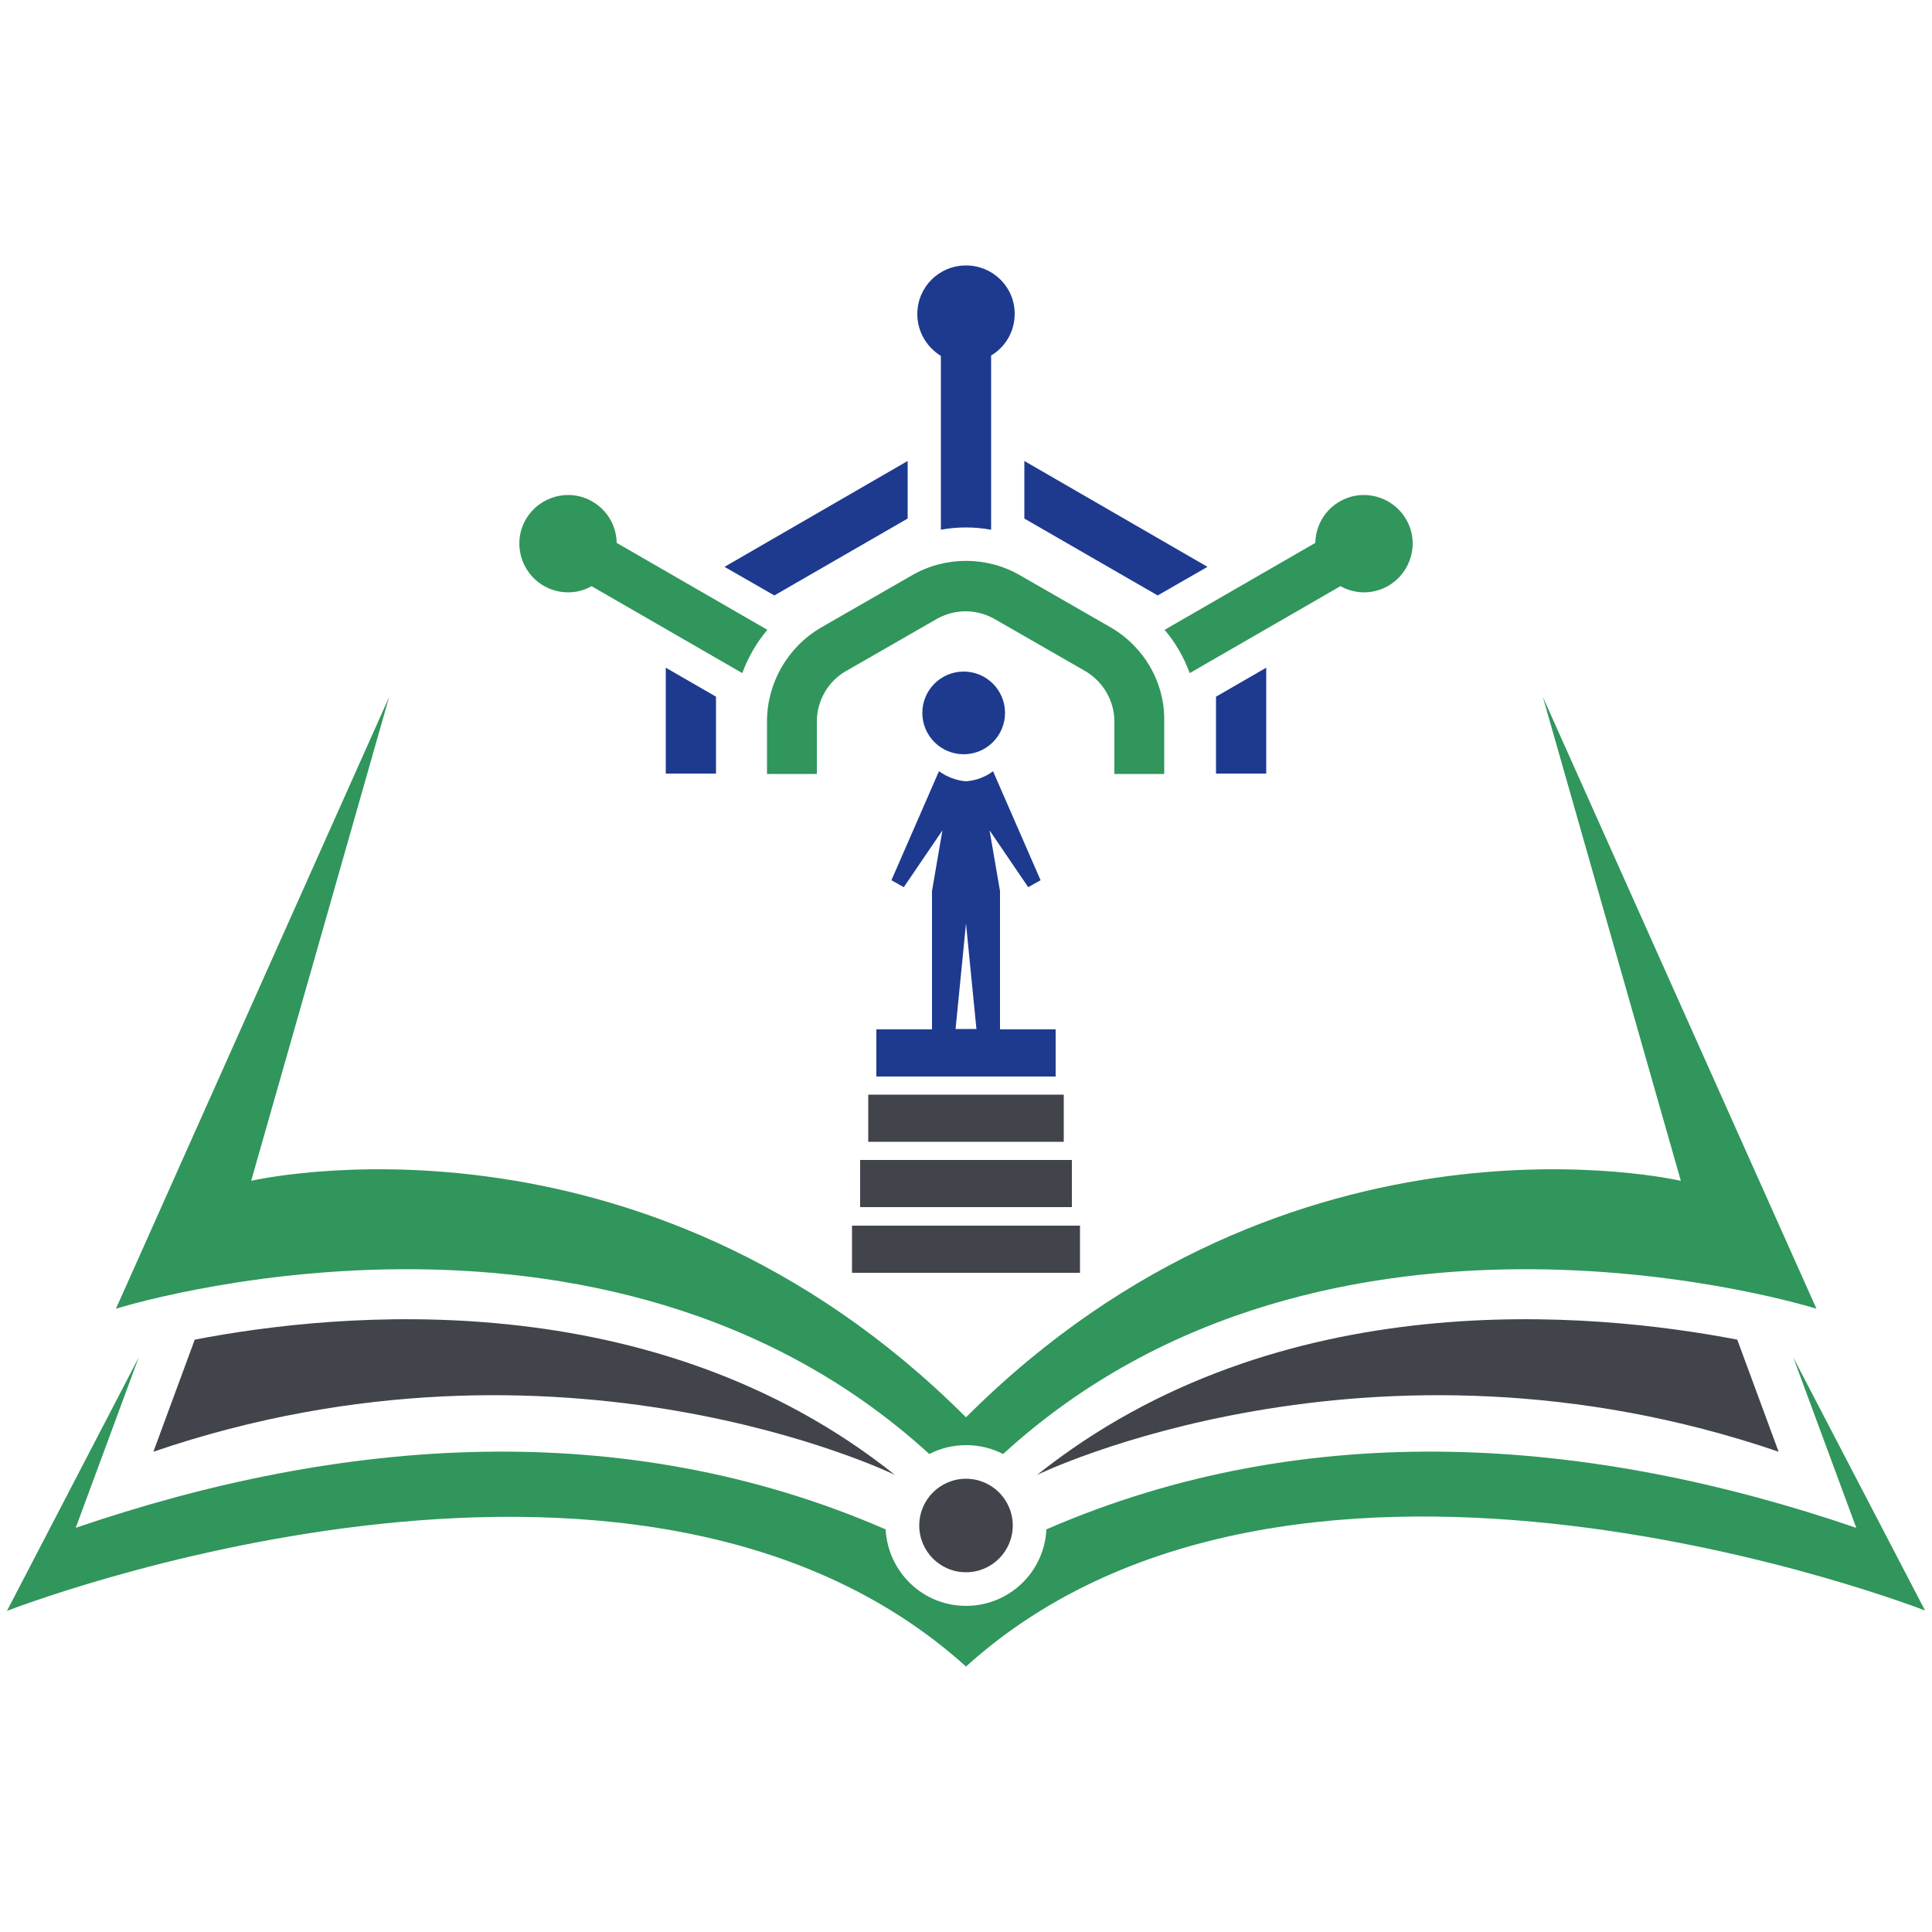
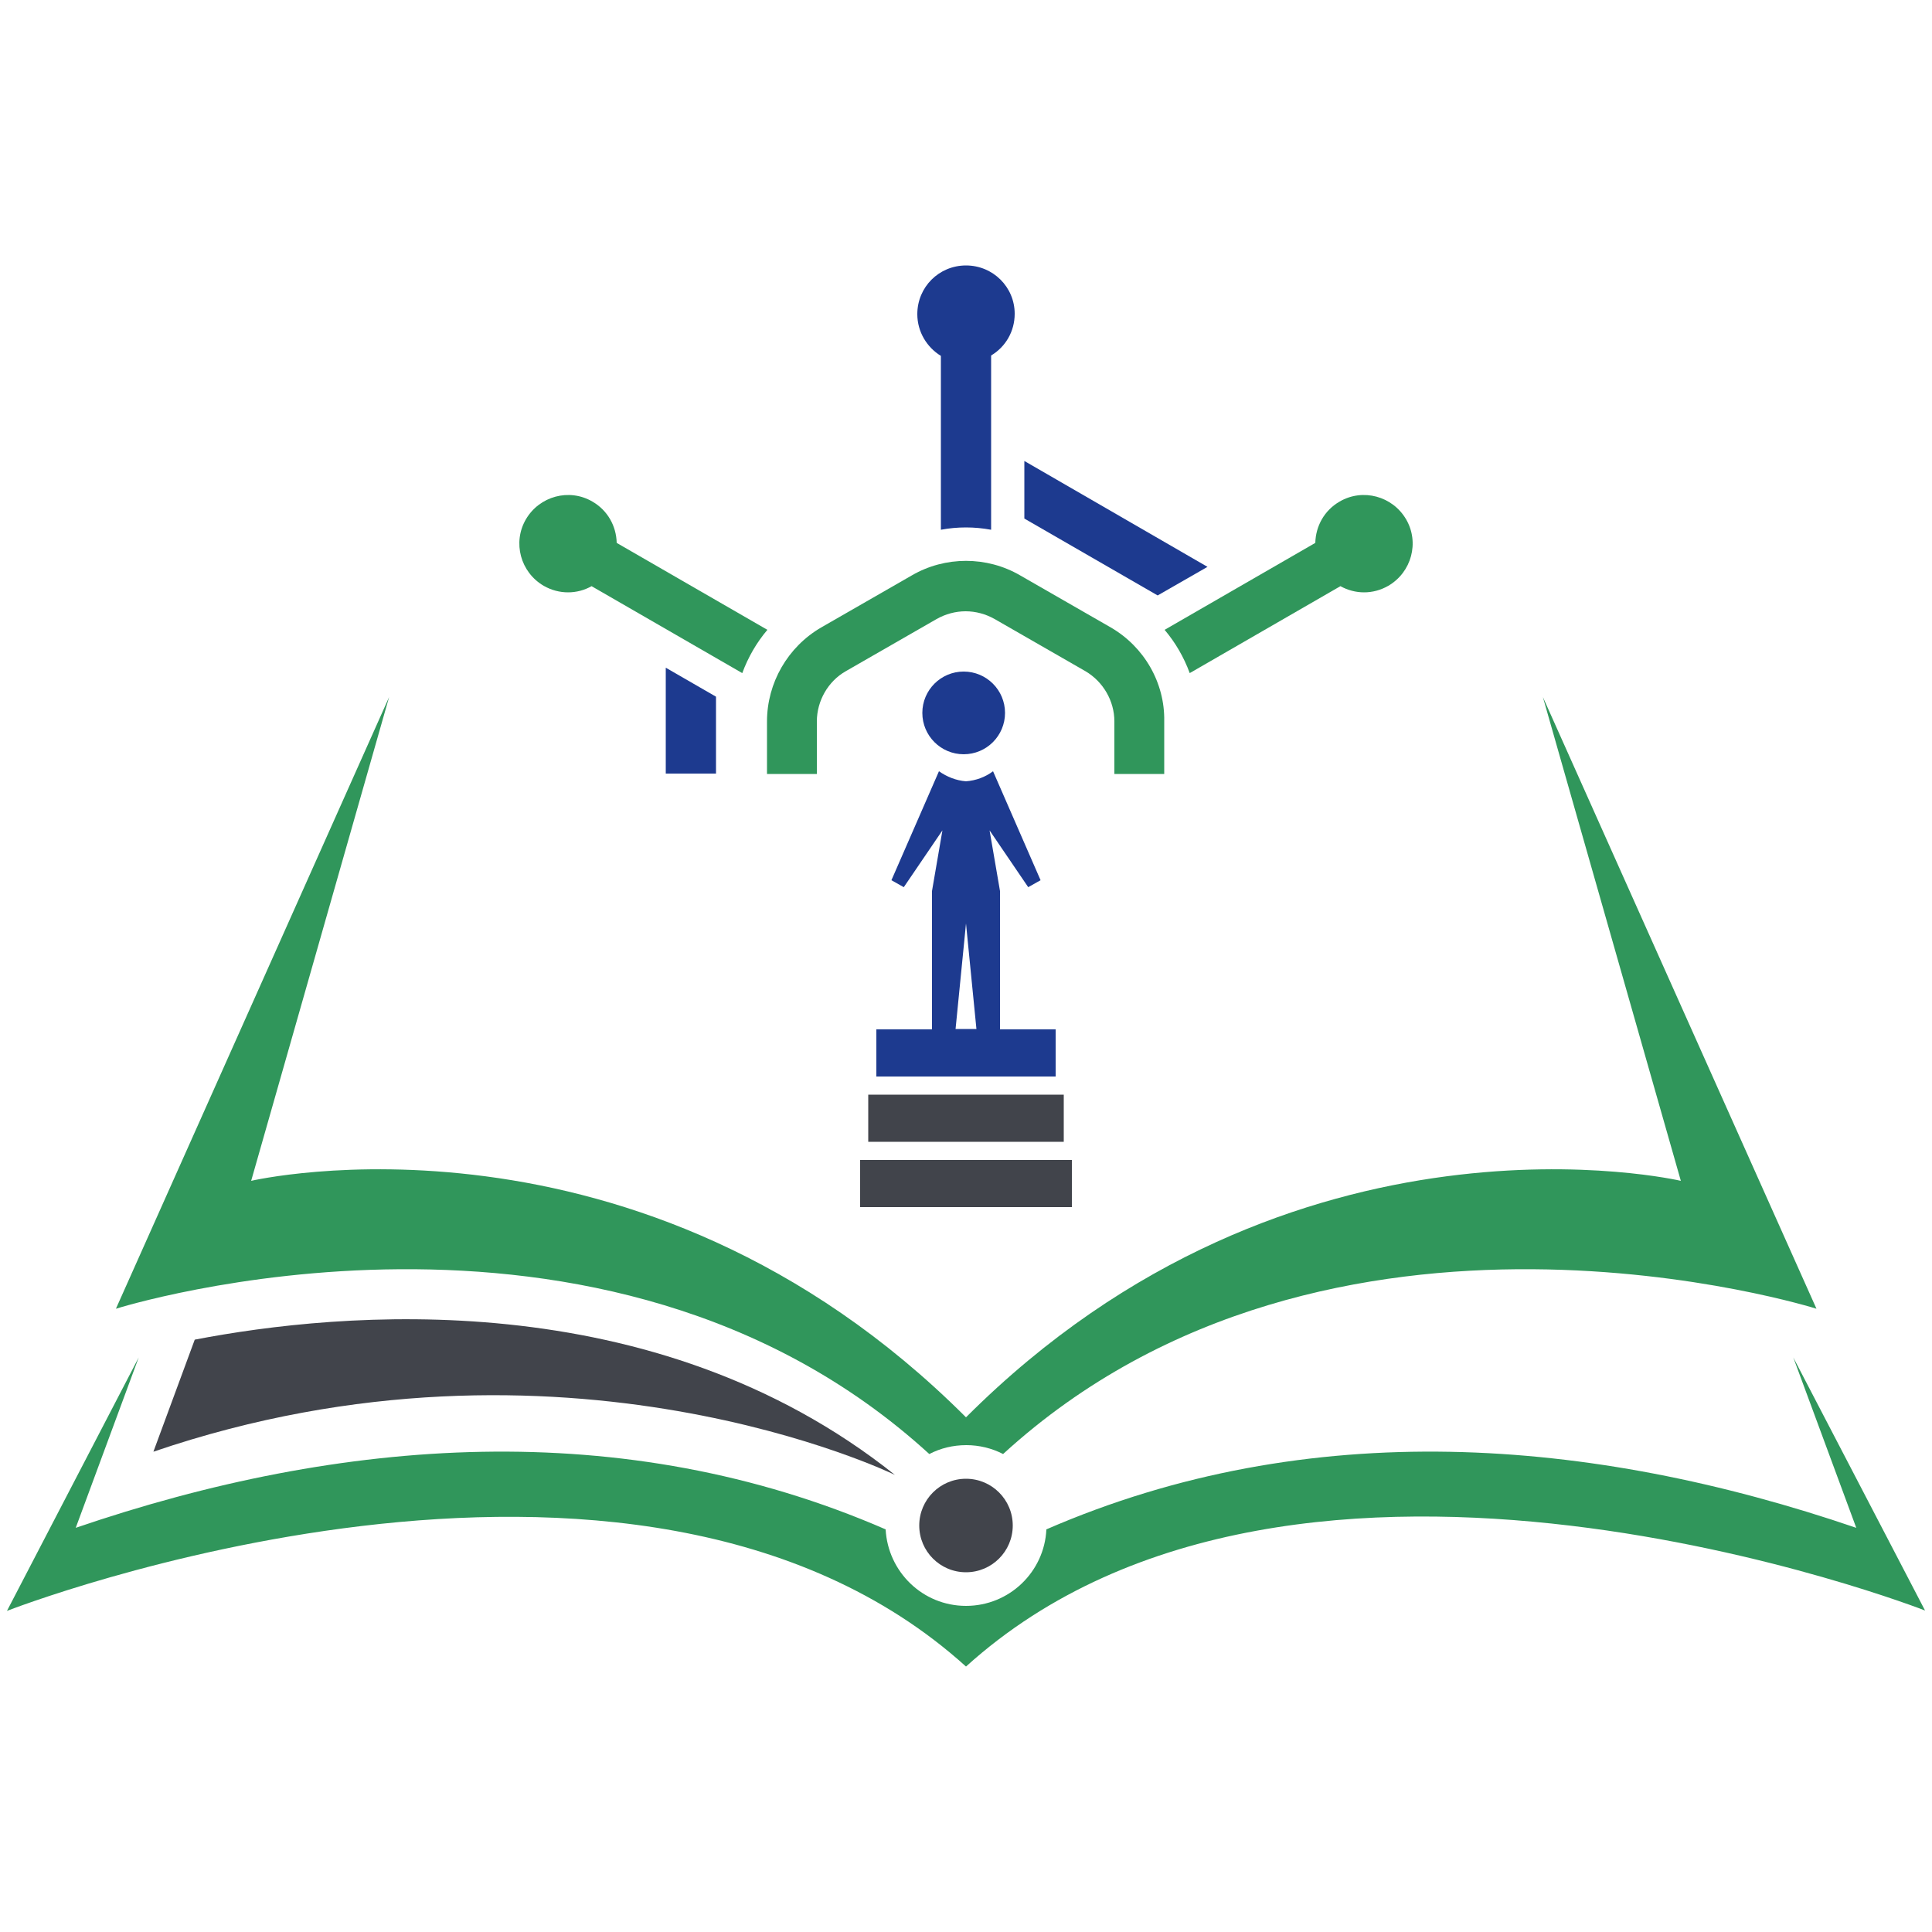
<svg xmlns="http://www.w3.org/2000/svg" version="1.1" id="Layer_1" x="0px" y="0px" width="500px" height="500px" viewBox="0 0 500 500" style="enable-background:new 0 0 500 500;" xml:space="preserve">
  <style type="text/css">

	.st0{fill-rule:evenodd;clip-rule:evenodd;fill:#41444B;}
	.st1{fill:#1D3A8F;}
	.st2{fill-rule:evenodd;clip-rule:evenodd;fill:#1D3A8F;}
	.st3{fill:#30965B;}
	.st4{fill-rule:evenodd;clip-rule:evenodd;fill:#30965B;}

</style>
  <g id="Layer_x5F_1">
    <g id="_2706316196832">
      <g>
        <g>
          <g>
            <g>
              <circle class="st2" cx="249.4" cy="184.5" r="10.7" />
              <path class="st2" d="M269.3,227.8l-3.2,1.8l-10-14.7l2.7,15.7v35.8h14.4v12.2h-46.4v-12.2h14.4v-35.8l2.7-15.7l-10,14.7        l-3.2-1.8l12.3-28.2c2,1.4,4.4,2.4,7,2.6c2.6-0.2,5-1.1,7-2.6L269.3,227.8z M252.7,266.3L250,239l-2.7,27.3H252.7L252.7,266.3        z" />
            </g>
            <rect x="224.7" y="283.3" class="st0" width="50.6" height="12.2" />
            <rect x="222.6" y="300.2" class="st0" width="54.8" height="12.2" />
-             <rect x="220.5" y="317.2" class="st0" width="59" height="12.2" />
          </g>
          <g>
            <path class="st4" d="M259.6,376.3c84.6-77.4,210.5-37.6,210.5-37.6l-70.8-158.3L435,305.6c0,0-100.3-23.5-185,61.2       c-84.7-84.7-185-61.2-185-61.2l35.7-125.2L30,338.7c0,0,125.8-39.8,210.5,37.6c2.9-1.5,6.1-2.3,9.6-2.3       C253.4,374,256.7,374.8,259.6,376.3L259.6,376.3z" />
-             <path class="st0" d="M268.4,381.7c0,0,86.2-42.1,191.9-6l-10.7-29C412.2,339.5,331.1,331.7,268.4,381.7z" />
            <path class="st4" d="M250,431.3c86.1-77.9,248.2-14.5,248.2-14.5l-34.1-65.5l16.3,44.1c-68.8-23.5-141.7-29.1-209.6,0.4       c-0.5,11-9.6,19.8-20.8,19.8s-20.2-8.8-20.8-19.8c-67.9-29.5-140.9-23.9-209.6-0.4l16.3-44.1L1.8,416.9       C1.8,416.9,163.9,353.5,250,431.3L250,431.3z" />
            <path class="st0" d="M231.6,381.7c0,0-86.2-42.1-191.9-6l10.7-29C87.8,339.5,168.9,331.7,231.6,381.7z" />
            <circle class="st0" cx="250" cy="394.8" r="12.1" />
          </g>
          <g>
            <path class="st3" d="M287.5,162.4L264,148.9c-8.6-5-19.4-5-28,0l-23.5,13.5c-8.6,5-14,14.3-14,24.3v13.6h12.9v-13.6       c0-5.3,2.9-10.4,7.5-13l23.5-13.5c2.3-1.3,4.9-2,7.5-2s5.2,0.7,7.5,2l23.5,13.5c4.6,2.7,7.5,7.7,7.5,13v13.6h12.9v-13.6       C301.5,176.7,296.1,167.4,287.5,162.4z" />
            <g>
              <path class="st1" d="M250,68.7c-7,0-12.6,5.6-12.6,12.6c0,4.6,2.5,8.6,6.1,10.8v45c2.1-0.4,4.3-0.6,6.5-0.6        c2.2,0,4.3,0.2,6.5,0.6V92c3.7-2.2,6.1-6.2,6.1-10.8C262.6,74.3,257,68.7,250,68.7z" />
              <path class="st3" d="M346.9,151.7L346.9,151.7c3.8,2.1,8.4,2.2,12.4-0.1c6-3.5,8.1-11.2,4.6-17.2c-3.5-6-11.2-8.1-17.2-4.6        c-4,2.3-6.2,6.4-6.3,10.7l0,0l-39,22.5c2.8,3.3,5,7.1,6.5,11.2L346.9,151.7z" />
              <g>
                <polygon class="st1" points="185.3,180.3 185.3,200.2 172.3,200.2 172.3,172.8        " />
                <polygon class="st1" points="299.6,154.1 312.5,146.7 265.1,119.3 265.1,134.2        " />
-                 <polygon class="st1" points="327.7,172.8 327.7,200.2 314.7,200.2 314.7,180.3        " />
-                 <polygon class="st1" points="200.4,154.1 234.9,134.2 234.9,119.3 187.5,146.7        " />
              </g>
              <path class="st3" d="M159.6,140.5c-0.1-4.3-2.3-8.4-6.3-10.7c-6-3.5-13.7-1.4-17.2,4.6c-3.5,6-1.4,13.7,4.6,17.2        c4,2.3,8.7,2.2,12.4,0.1l0,0l39,22.5c1.5-4.1,3.7-7.9,6.5-11.2L159.6,140.5L159.6,140.5z" />
            </g>
          </g>
        </g>
      </g>
    </g>
  </g>
</svg>